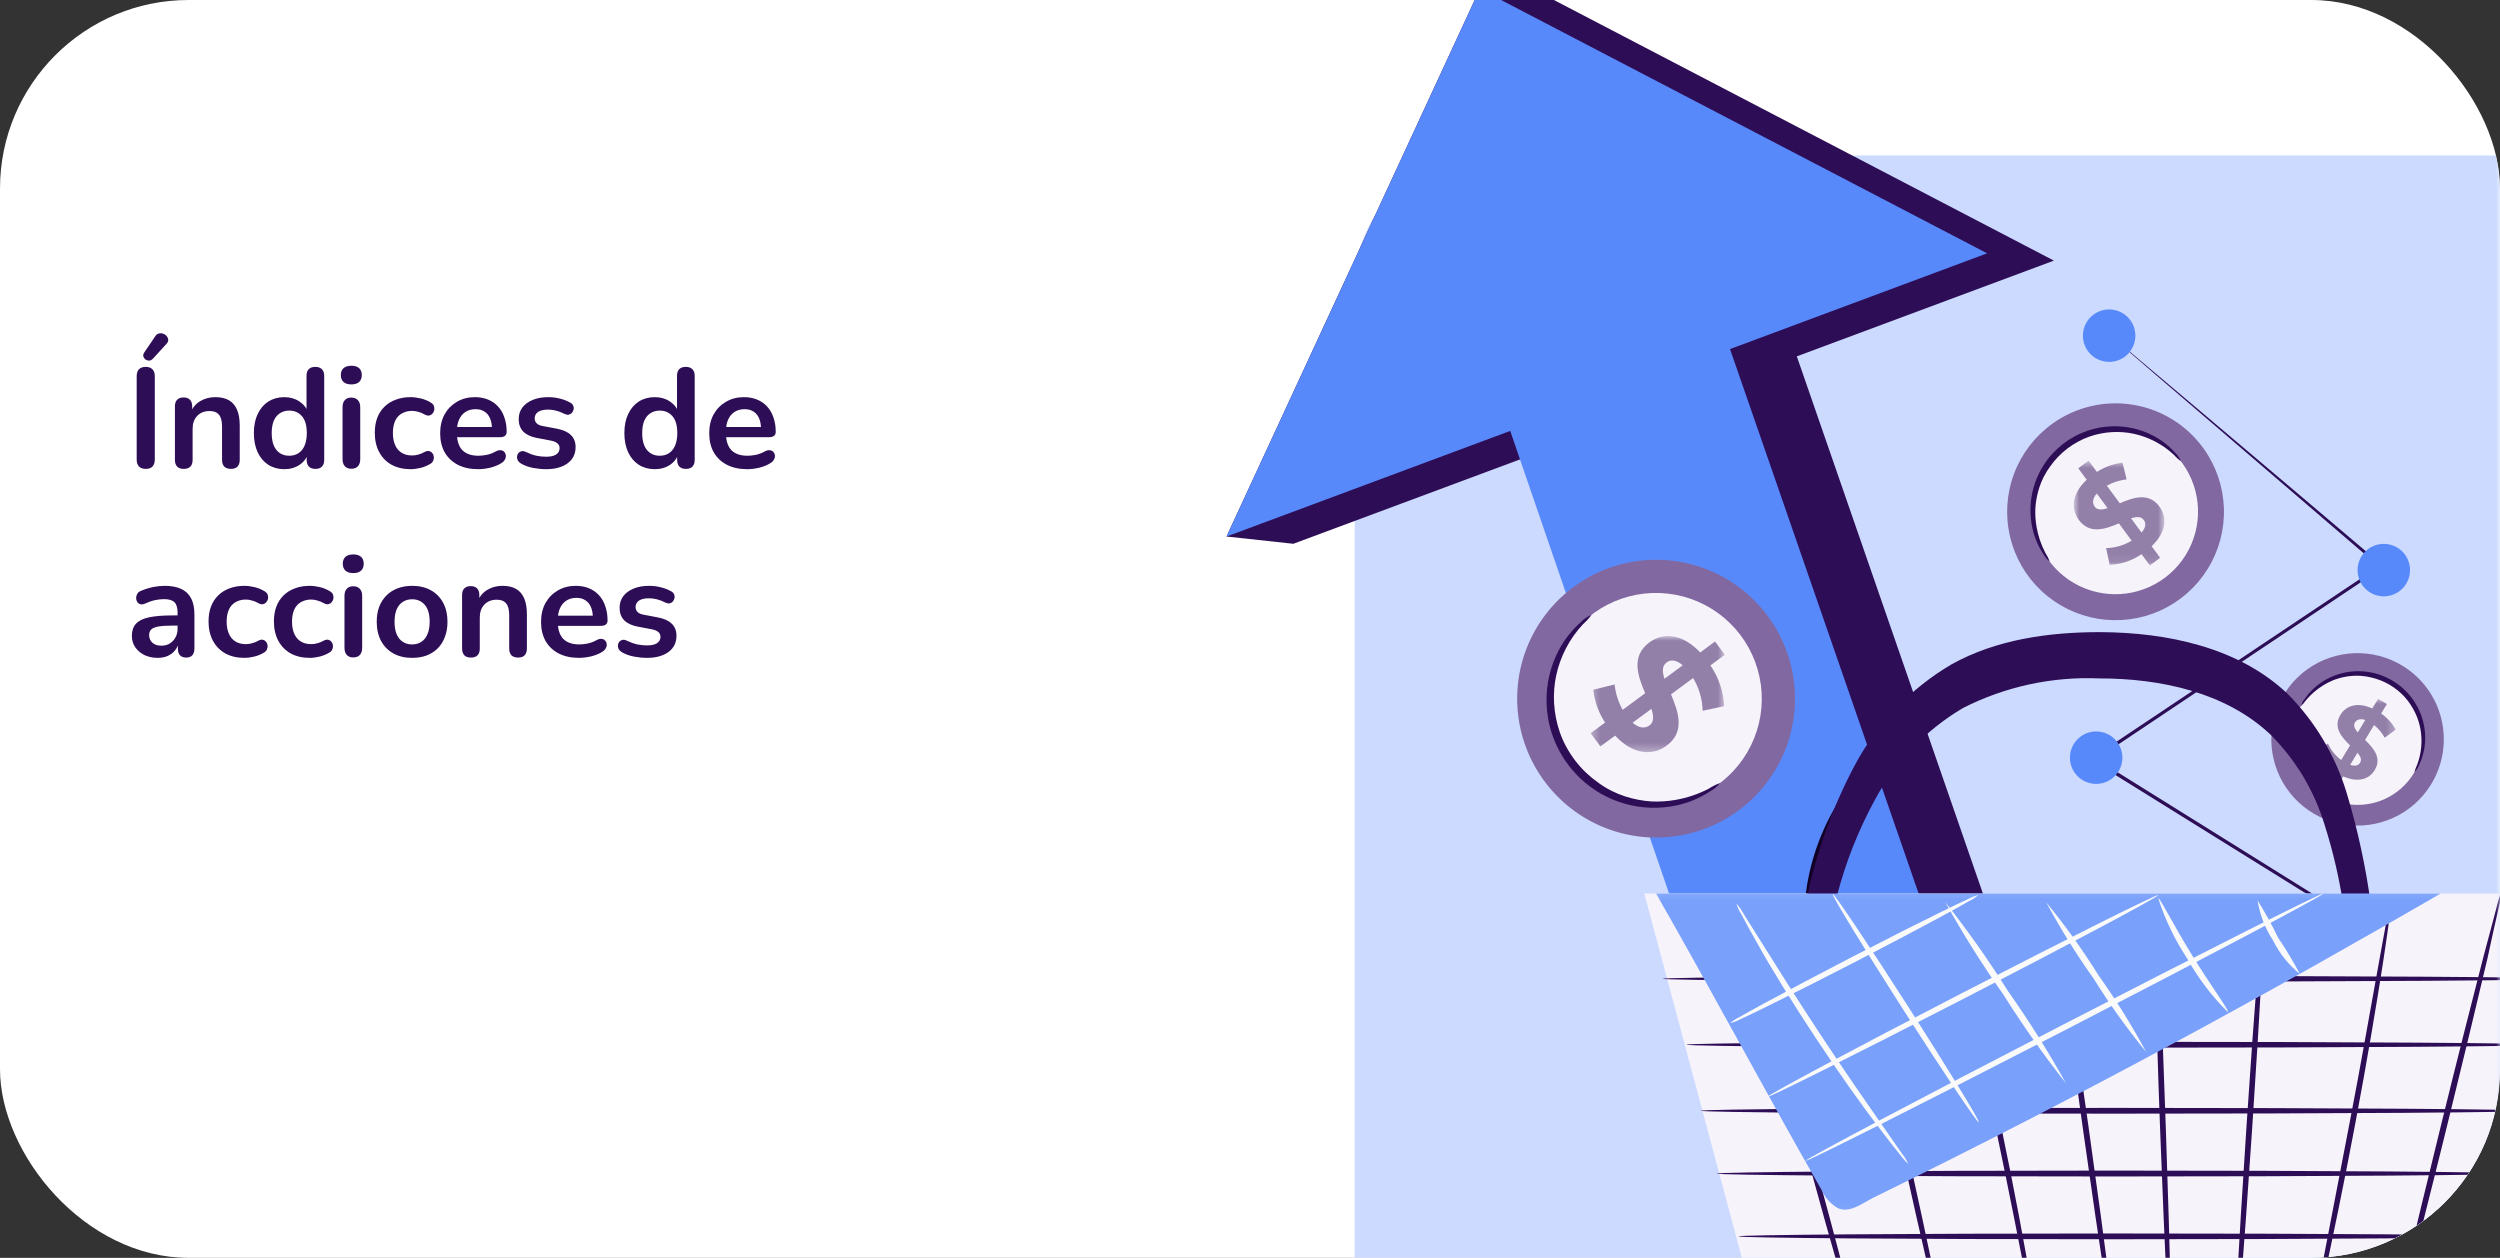
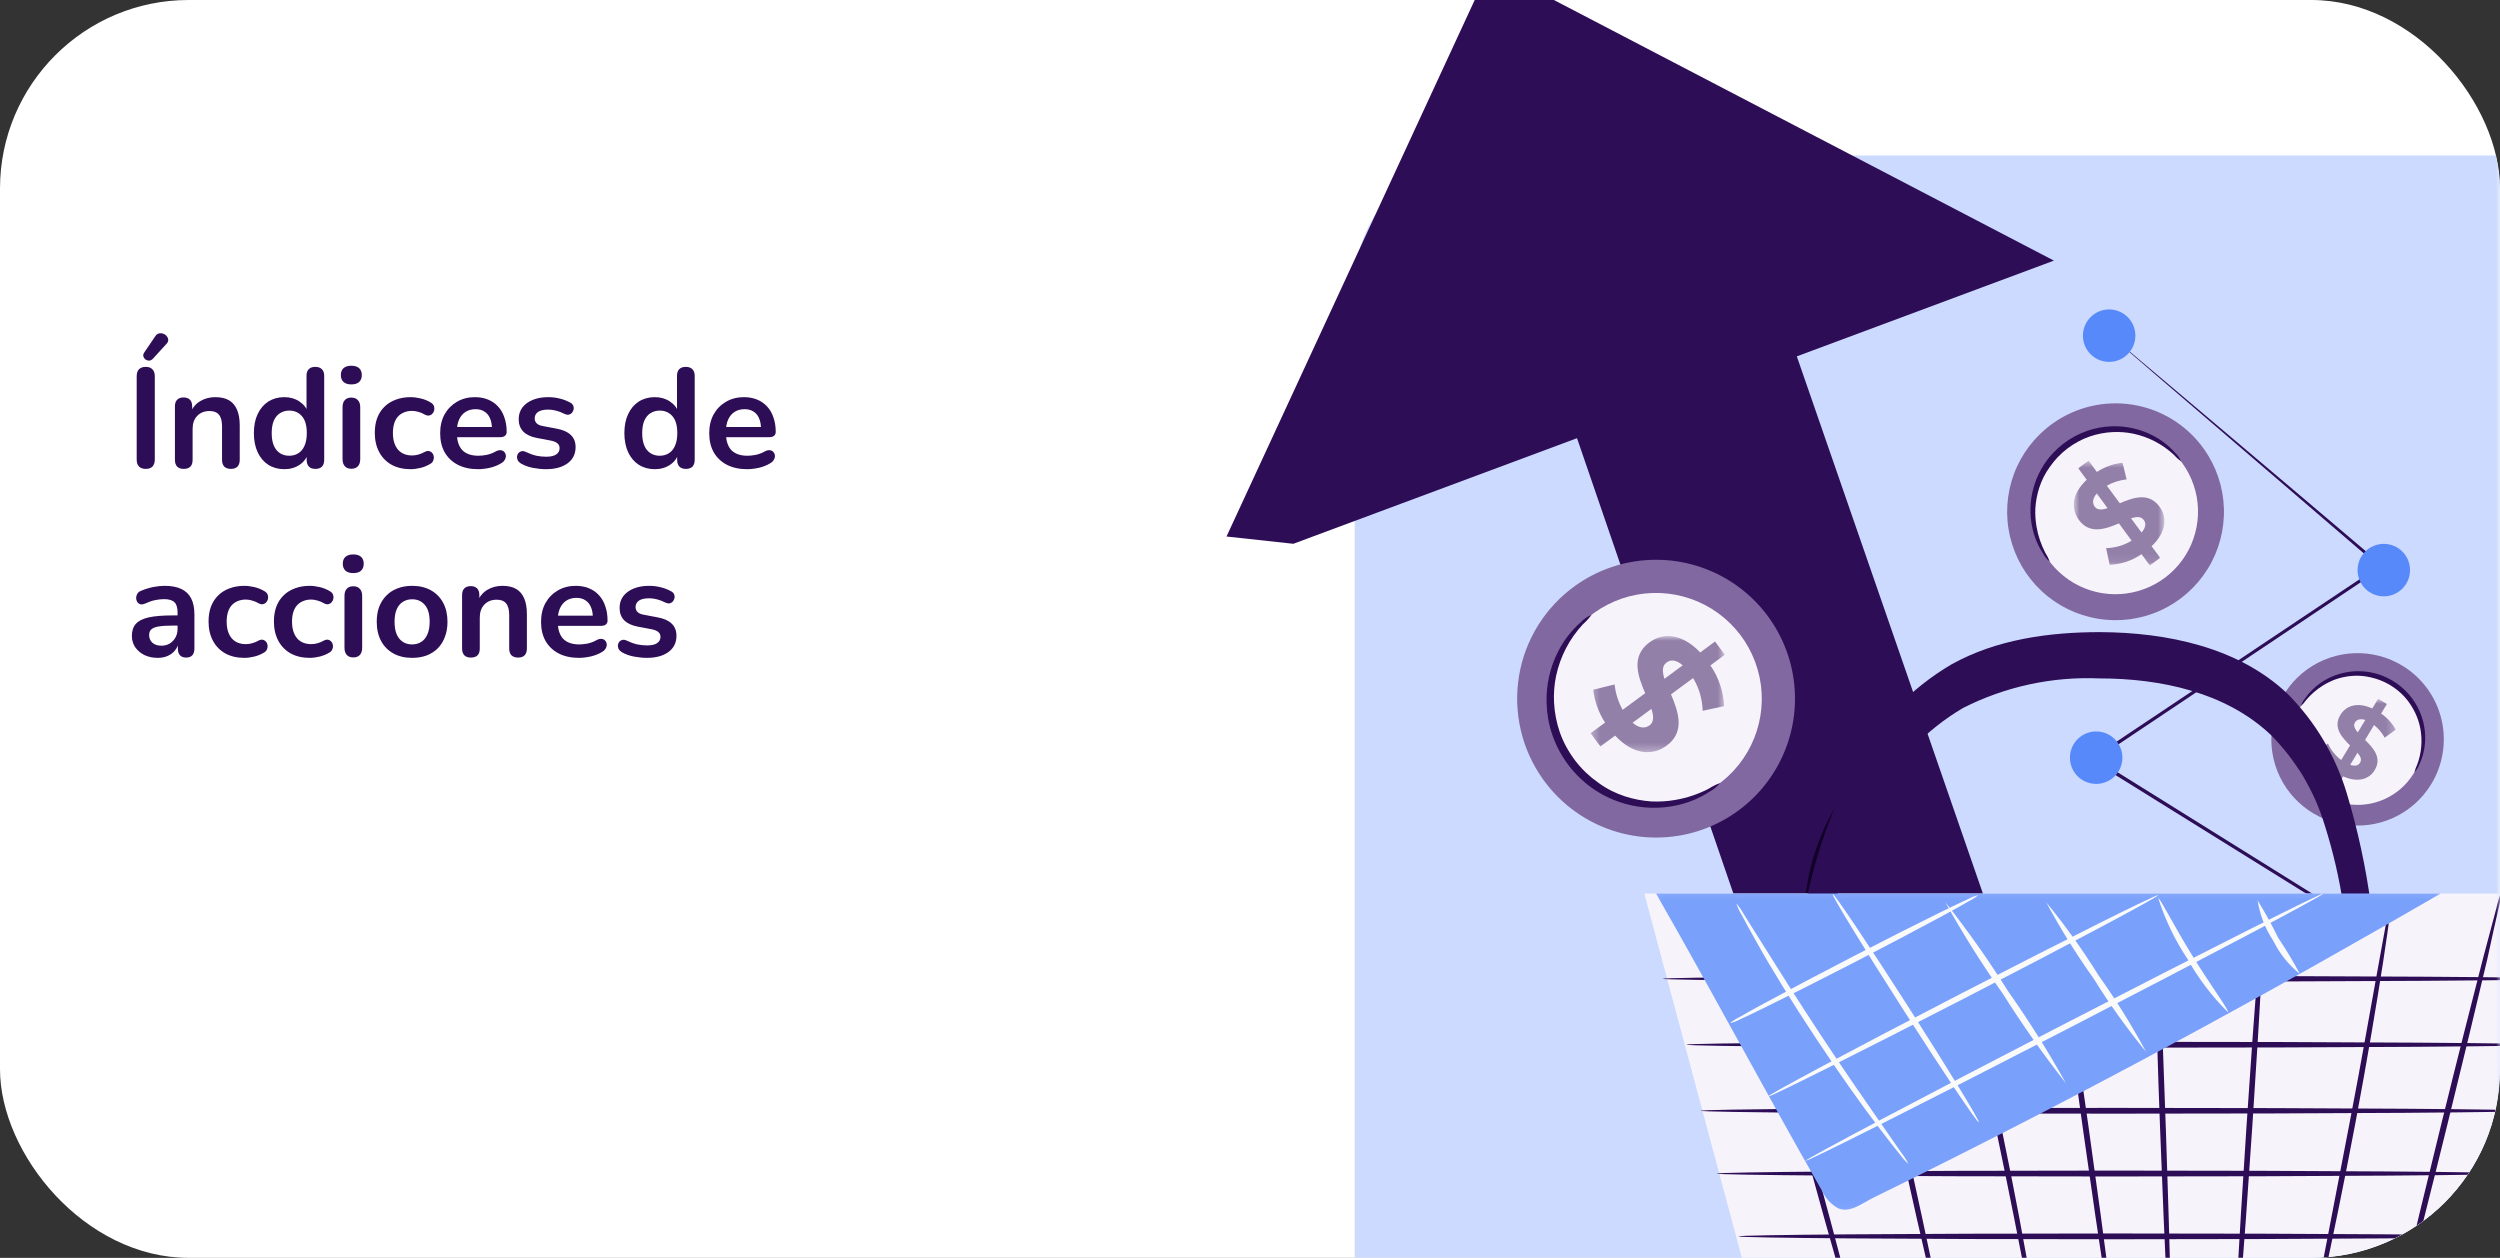
<svg xmlns="http://www.w3.org/2000/svg" width="318" height="160" viewBox="0 0 318 160" fill="none">
  <rect x="0" y="0" width="318" height="160" fill="#333333" stroke="none" />
  <g clip-path="url(#clip0_6154_153684)">
    <rect width="318" height="160" rx="24" fill="white" />
    <path d="M18.538 59.644C18.166 59.644 17.878 59.542 17.674 59.338C17.482 59.122 17.386 58.828 17.386 58.456V47.854C17.386 47.47 17.482 47.176 17.674 46.972C17.878 46.768 18.166 46.666 18.538 46.666C18.91 46.666 19.192 46.768 19.384 46.972C19.588 47.176 19.69 47.47 19.69 47.854V58.456C19.69 58.828 19.594 59.122 19.402 59.338C19.21 59.542 18.922 59.644 18.538 59.644ZM19.456 45.622C19.312 45.778 19.15 45.862 18.97 45.874C18.802 45.874 18.646 45.826 18.502 45.73C18.37 45.622 18.28 45.49 18.232 45.334C18.196 45.178 18.232 45.016 18.34 44.848L19.744 42.778C19.876 42.574 20.032 42.454 20.212 42.418C20.404 42.37 20.59 42.382 20.77 42.454C20.95 42.514 21.094 42.616 21.202 42.76C21.322 42.892 21.388 43.048 21.4 43.228C21.412 43.396 21.34 43.564 21.184 43.732L19.456 45.622ZM23.366 59.644C23.006 59.644 22.73 59.548 22.538 59.356C22.346 59.152 22.25 58.864 22.25 58.492V51.688C22.25 51.316 22.346 51.034 22.538 50.842C22.73 50.65 23 50.554 23.348 50.554C23.696 50.554 23.966 50.65 24.158 50.842C24.35 51.034 24.446 51.316 24.446 51.688V52.912L24.248 52.462C24.512 51.826 24.92 51.346 25.472 51.022C26.036 50.686 26.672 50.518 27.38 50.518C28.088 50.518 28.67 50.65 29.126 50.914C29.582 51.178 29.924 51.58 30.152 52.12C30.38 52.648 30.494 53.32 30.494 54.136V58.492C30.494 58.864 30.398 59.152 30.206 59.356C30.014 59.548 29.738 59.644 29.378 59.644C29.018 59.644 28.736 59.548 28.532 59.356C28.34 59.152 28.244 58.864 28.244 58.492V54.244C28.244 53.56 28.112 53.062 27.848 52.75C27.596 52.438 27.2 52.282 26.66 52.282C26 52.282 25.472 52.492 25.076 52.912C24.692 53.32 24.5 53.866 24.5 54.55V58.492C24.5 59.26 24.122 59.644 23.366 59.644ZM36.163 59.68C35.395 59.68 34.717 59.494 34.129 59.122C33.553 58.75 33.103 58.222 32.779 57.538C32.455 56.842 32.293 56.026 32.293 55.09C32.293 54.142 32.455 53.332 32.779 52.66C33.103 51.976 33.553 51.448 34.129 51.076C34.717 50.704 35.395 50.518 36.163 50.518C36.895 50.518 37.531 50.698 38.071 51.058C38.623 51.418 38.995 51.892 39.187 52.48H38.989V47.8C38.989 47.428 39.085 47.146 39.277 46.954C39.469 46.762 39.745 46.666 40.105 46.666C40.465 46.666 40.741 46.762 40.933 46.954C41.137 47.146 41.239 47.428 41.239 47.8V58.492C41.239 58.864 41.143 59.152 40.951 59.356C40.759 59.548 40.483 59.644 40.123 59.644C39.763 59.644 39.487 59.548 39.295 59.356C39.103 59.152 39.007 58.864 39.007 58.492V57.088L39.205 57.628C39.025 58.252 38.659 58.75 38.107 59.122C37.555 59.494 36.907 59.68 36.163 59.68ZM36.793 57.97C37.237 57.97 37.627 57.862 37.963 57.646C38.299 57.43 38.557 57.112 38.737 56.692C38.929 56.26 39.025 55.726 39.025 55.09C39.025 54.13 38.821 53.416 38.413 52.948C38.005 52.468 37.465 52.228 36.793 52.228C36.349 52.228 35.959 52.336 35.623 52.552C35.287 52.756 35.023 53.074 34.831 53.506C34.651 53.926 34.561 54.454 34.561 55.09C34.561 56.038 34.765 56.758 35.173 57.25C35.581 57.73 36.121 57.97 36.793 57.97ZM44.688 59.626C44.328 59.626 44.052 59.518 43.86 59.302C43.668 59.086 43.572 58.786 43.572 58.402V51.796C43.572 51.4 43.668 51.1 43.86 50.896C44.052 50.68 44.328 50.572 44.688 50.572C45.048 50.572 45.324 50.68 45.516 50.896C45.72 51.1 45.822 51.4 45.822 51.796V58.402C45.822 58.786 45.726 59.086 45.534 59.302C45.342 59.518 45.06 59.626 44.688 59.626ZM44.688 48.898C44.268 48.898 43.938 48.796 43.698 48.592C43.47 48.376 43.356 48.082 43.356 47.71C43.356 47.326 43.47 47.032 43.698 46.828C43.938 46.624 44.268 46.522 44.688 46.522C45.12 46.522 45.45 46.624 45.678 46.828C45.906 47.032 46.02 47.326 46.02 47.71C46.02 48.082 45.906 48.376 45.678 48.592C45.45 48.796 45.12 48.898 44.688 48.898ZM52.228 59.68C51.304 59.68 50.5 59.494 49.816 59.122C49.132 58.738 48.604 58.198 48.232 57.502C47.86 56.806 47.674 55.99 47.674 55.054C47.674 54.346 47.776 53.716 47.98 53.164C48.196 52.6 48.502 52.126 48.898 51.742C49.294 51.346 49.774 51.046 50.338 50.842C50.902 50.626 51.532 50.518 52.228 50.518C52.624 50.518 53.05 50.572 53.506 50.68C53.974 50.788 54.412 50.968 54.82 51.22C55.012 51.34 55.138 51.484 55.198 51.652C55.258 51.82 55.27 51.994 55.234 52.174C55.198 52.342 55.12 52.492 55 52.624C54.892 52.744 54.754 52.822 54.586 52.858C54.418 52.882 54.232 52.84 54.028 52.732C53.764 52.576 53.494 52.462 53.218 52.39C52.942 52.306 52.678 52.264 52.426 52.264C52.03 52.264 51.682 52.33 51.382 52.462C51.082 52.582 50.824 52.762 50.608 53.002C50.404 53.23 50.248 53.518 50.14 53.866C50.032 54.214 49.978 54.616 49.978 55.072C49.978 55.96 50.188 56.662 50.608 57.178C51.04 57.682 51.646 57.934 52.426 57.934C52.678 57.934 52.936 57.898 53.2 57.826C53.476 57.754 53.752 57.64 54.028 57.484C54.232 57.376 54.412 57.34 54.568 57.376C54.736 57.412 54.874 57.496 54.982 57.628C55.09 57.748 55.156 57.898 55.18 58.078C55.204 58.246 55.18 58.414 55.108 58.582C55.048 58.75 54.928 58.888 54.748 58.996C54.352 59.236 53.932 59.41 53.488 59.518C53.044 59.626 52.624 59.68 52.228 59.68ZM60.813 59.68C59.817 59.68 58.959 59.494 58.239 59.122C57.519 58.75 56.961 58.222 56.565 57.538C56.181 56.854 55.989 56.044 55.989 55.108C55.989 54.196 56.175 53.398 56.547 52.714C56.931 52.03 57.453 51.496 58.113 51.112C58.785 50.716 59.547 50.518 60.399 50.518C61.023 50.518 61.581 50.62 62.073 50.824C62.577 51.028 63.003 51.322 63.351 51.706C63.711 52.09 63.981 52.558 64.161 53.11C64.353 53.65 64.449 54.262 64.449 54.946C64.449 55.162 64.371 55.33 64.215 55.45C64.071 55.558 63.861 55.612 63.585 55.612H57.807V54.316H62.865L62.577 54.586C62.577 54.034 62.493 53.572 62.325 53.2C62.169 52.828 61.935 52.546 61.623 52.354C61.323 52.15 60.945 52.048 60.489 52.048C59.985 52.048 59.553 52.168 59.193 52.408C58.845 52.636 58.575 52.966 58.383 53.398C58.203 53.818 58.113 54.322 58.113 54.91V55.036C58.113 56.02 58.341 56.758 58.797 57.25C59.265 57.73 59.949 57.97 60.849 57.97C61.161 57.97 61.509 57.934 61.893 57.862C62.289 57.778 62.661 57.64 63.009 57.448C63.261 57.304 63.483 57.244 63.675 57.268C63.867 57.28 64.017 57.346 64.125 57.466C64.245 57.586 64.317 57.736 64.341 57.916C64.365 58.084 64.329 58.258 64.233 58.438C64.149 58.618 63.999 58.774 63.783 58.906C63.363 59.17 62.877 59.368 62.325 59.5C61.785 59.62 61.281 59.68 60.813 59.68ZM69.453 59.68C68.936 59.68 68.391 59.626 67.814 59.518C67.239 59.41 66.722 59.224 66.266 58.96C66.075 58.84 65.936 58.702 65.853 58.546C65.781 58.378 65.751 58.216 65.763 58.06C65.787 57.892 65.847 57.748 65.942 57.628C66.05 57.508 66.183 57.43 66.338 57.394C66.507 57.358 66.686 57.388 66.879 57.484C67.359 57.712 67.808 57.874 68.228 57.97C68.648 58.054 69.062 58.096 69.471 58.096C70.046 58.096 70.472 58 70.749 57.808C71.037 57.604 71.18 57.34 71.18 57.016C71.18 56.74 71.085 56.53 70.892 56.386C70.713 56.23 70.436 56.116 70.064 56.044L68.264 55.702C67.52 55.558 66.951 55.288 66.555 54.892C66.171 54.484 65.978 53.962 65.978 53.326C65.978 52.75 66.135 52.252 66.447 51.832C66.77 51.412 67.215 51.088 67.778 50.86C68.343 50.632 68.99 50.518 69.722 50.518C70.251 50.518 70.743 50.578 71.198 50.698C71.666 50.806 72.117 50.98 72.549 51.22C72.728 51.316 72.849 51.442 72.909 51.598C72.981 51.754 72.999 51.916 72.963 52.084C72.927 52.24 72.855 52.384 72.746 52.516C72.638 52.636 72.501 52.714 72.332 52.75C72.177 52.774 71.996 52.738 71.793 52.642C71.421 52.45 71.061 52.312 70.713 52.228C70.376 52.144 70.052 52.102 69.74 52.102C69.153 52.102 68.715 52.204 68.427 52.408C68.15 52.612 68.013 52.882 68.013 53.218C68.013 53.47 68.097 53.68 68.264 53.848C68.433 54.016 68.691 54.13 69.038 54.19L70.838 54.532C71.618 54.676 72.207 54.94 72.603 55.324C73.01 55.708 73.215 56.224 73.215 56.872C73.215 57.748 72.873 58.438 72.189 58.942C71.504 59.434 70.593 59.68 69.453 59.68ZM83.29 59.68C82.522 59.68 81.844 59.494 81.256 59.122C80.68 58.75 80.23 58.222 79.906 57.538C79.582 56.842 79.42 56.026 79.42 55.09C79.42 54.142 79.582 53.332 79.906 52.66C80.23 51.976 80.68 51.448 81.256 51.076C81.844 50.704 82.522 50.518 83.29 50.518C84.022 50.518 84.658 50.698 85.198 51.058C85.75 51.418 86.122 51.892 86.314 52.48H86.116V47.8C86.116 47.428 86.212 47.146 86.404 46.954C86.596 46.762 86.872 46.666 87.232 46.666C87.592 46.666 87.868 46.762 88.06 46.954C88.264 47.146 88.366 47.428 88.366 47.8V58.492C88.366 58.864 88.27 59.152 88.078 59.356C87.886 59.548 87.61 59.644 87.25 59.644C86.89 59.644 86.614 59.548 86.422 59.356C86.23 59.152 86.134 58.864 86.134 58.492V57.088L86.332 57.628C86.152 58.252 85.786 58.75 85.234 59.122C84.682 59.494 84.034 59.68 83.29 59.68ZM83.92 57.97C84.364 57.97 84.754 57.862 85.09 57.646C85.426 57.43 85.684 57.112 85.864 56.692C86.056 56.26 86.152 55.726 86.152 55.09C86.152 54.13 85.948 53.416 85.54 52.948C85.132 52.468 84.592 52.228 83.92 52.228C83.476 52.228 83.086 52.336 82.75 52.552C82.414 52.756 82.15 53.074 81.958 53.506C81.778 53.926 81.688 54.454 81.688 55.09C81.688 56.038 81.892 56.758 82.3 57.25C82.708 57.73 83.248 57.97 83.92 57.97ZM95.037 59.68C94.041 59.68 93.183 59.494 92.463 59.122C91.743 58.75 91.185 58.222 90.789 57.538C90.405 56.854 90.213 56.044 90.213 55.108C90.213 54.196 90.399 53.398 90.771 52.714C91.155 52.03 91.677 51.496 92.337 51.112C93.009 50.716 93.771 50.518 94.623 50.518C95.247 50.518 95.805 50.62 96.297 50.824C96.801 51.028 97.227 51.322 97.575 51.706C97.935 52.09 98.205 52.558 98.385 53.11C98.577 53.65 98.673 54.262 98.673 54.946C98.673 55.162 98.595 55.33 98.439 55.45C98.295 55.558 98.085 55.612 97.809 55.612H92.031V54.316H97.089L96.801 54.586C96.801 54.034 96.717 53.572 96.549 53.2C96.393 52.828 96.159 52.546 95.847 52.354C95.547 52.15 95.169 52.048 94.713 52.048C94.209 52.048 93.777 52.168 93.417 52.408C93.069 52.636 92.799 52.966 92.607 53.398C92.427 53.818 92.337 54.322 92.337 54.91V55.036C92.337 56.02 92.565 56.758 93.021 57.25C93.489 57.73 94.173 57.97 95.073 57.97C95.385 57.97 95.733 57.934 96.117 57.862C96.513 57.778 96.885 57.64 97.233 57.448C97.485 57.304 97.707 57.244 97.899 57.268C98.091 57.28 98.241 57.346 98.349 57.466C98.469 57.586 98.541 57.736 98.565 57.916C98.589 58.084 98.553 58.258 98.457 58.438C98.373 58.618 98.223 58.774 98.007 58.906C97.587 59.17 97.101 59.368 96.549 59.5C96.009 59.62 95.505 59.68 95.037 59.68ZM20.068 83.68C19.432 83.68 18.862 83.56 18.358 83.32C17.866 83.068 17.476 82.732 17.188 82.312C16.912 81.892 16.774 81.418 16.774 80.89C16.774 80.242 16.942 79.732 17.278 79.36C17.614 78.976 18.16 78.7 18.916 78.532C19.672 78.364 20.686 78.28 21.958 78.28H22.858V79.576H21.976C21.232 79.576 20.638 79.612 20.194 79.684C19.75 79.756 19.432 79.882 19.24 80.062C19.06 80.23 18.97 80.47 18.97 80.782C18.97 81.178 19.108 81.502 19.384 81.754C19.66 82.006 20.044 82.132 20.536 82.132C20.932 82.132 21.28 82.042 21.58 81.862C21.892 81.67 22.138 81.412 22.318 81.088C22.498 80.764 22.588 80.392 22.588 79.972V77.902C22.588 77.302 22.456 76.87 22.192 76.606C21.928 76.342 21.484 76.21 20.86 76.21C20.512 76.21 20.134 76.252 19.726 76.336C19.33 76.42 18.91 76.564 18.466 76.768C18.238 76.876 18.034 76.906 17.854 76.858C17.686 76.81 17.554 76.714 17.458 76.57C17.362 76.414 17.314 76.246 17.314 76.066C17.314 75.886 17.362 75.712 17.458 75.544C17.554 75.364 17.716 75.232 17.944 75.148C18.496 74.92 19.024 74.758 19.528 74.662C20.044 74.566 20.512 74.518 20.932 74.518C21.796 74.518 22.504 74.65 23.056 74.914C23.62 75.178 24.04 75.58 24.316 76.12C24.592 76.648 24.73 77.332 24.73 78.172V82.492C24.73 82.864 24.64 83.152 24.46 83.356C24.28 83.548 24.022 83.644 23.686 83.644C23.35 83.644 23.086 83.548 22.894 83.356C22.714 83.152 22.624 82.864 22.624 82.492V81.628H22.768C22.684 82.048 22.516 82.414 22.264 82.726C22.024 83.026 21.718 83.26 21.346 83.428C20.974 83.596 20.548 83.68 20.068 83.68ZM31.082 83.68C30.158 83.68 29.354 83.494 28.67 83.122C27.986 82.738 27.458 82.198 27.086 81.502C26.714 80.806 26.528 79.99 26.528 79.054C26.528 78.346 26.63 77.716 26.834 77.164C27.05 76.6 27.356 76.126 27.752 75.742C28.148 75.346 28.628 75.046 29.192 74.842C29.756 74.626 30.386 74.518 31.082 74.518C31.478 74.518 31.904 74.572 32.36 74.68C32.828 74.788 33.266 74.968 33.674 75.22C33.866 75.34 33.992 75.484 34.052 75.652C34.112 75.82 34.124 75.994 34.088 76.174C34.052 76.342 33.974 76.492 33.854 76.624C33.746 76.744 33.608 76.822 33.44 76.858C33.272 76.882 33.086 76.84 32.882 76.732C32.618 76.576 32.348 76.462 32.072 76.39C31.796 76.306 31.532 76.264 31.28 76.264C30.884 76.264 30.536 76.33 30.236 76.462C29.936 76.582 29.678 76.762 29.462 77.002C29.258 77.23 29.102 77.518 28.994 77.866C28.886 78.214 28.832 78.616 28.832 79.072C28.832 79.96 29.042 80.662 29.462 81.178C29.894 81.682 30.5 81.934 31.28 81.934C31.532 81.934 31.79 81.898 32.054 81.826C32.33 81.754 32.606 81.64 32.882 81.484C33.086 81.376 33.266 81.34 33.422 81.376C33.59 81.412 33.728 81.496 33.836 81.628C33.944 81.748 34.01 81.898 34.034 82.078C34.058 82.246 34.034 82.414 33.962 82.582C33.902 82.75 33.782 82.888 33.602 82.996C33.206 83.236 32.786 83.41 32.342 83.518C31.898 83.626 31.478 83.68 31.082 83.68ZM39.396 83.68C38.472 83.68 37.668 83.494 36.984 83.122C36.3 82.738 35.772 82.198 35.4 81.502C35.028 80.806 34.842 79.99 34.842 79.054C34.842 78.346 34.944 77.716 35.148 77.164C35.364 76.6 35.67 76.126 36.066 75.742C36.462 75.346 36.942 75.046 37.506 74.842C38.07 74.626 38.7 74.518 39.396 74.518C39.792 74.518 40.218 74.572 40.674 74.68C41.142 74.788 41.58 74.968 41.988 75.22C42.18 75.34 42.306 75.484 42.366 75.652C42.426 75.82 42.438 75.994 42.402 76.174C42.366 76.342 42.288 76.492 42.168 76.624C42.06 76.744 41.922 76.822 41.754 76.858C41.586 76.882 41.4 76.84 41.196 76.732C40.932 76.576 40.662 76.462 40.386 76.39C40.11 76.306 39.846 76.264 39.594 76.264C39.198 76.264 38.85 76.33 38.55 76.462C38.25 76.582 37.992 76.762 37.776 77.002C37.572 77.23 37.416 77.518 37.308 77.866C37.2 78.214 37.146 78.616 37.146 79.072C37.146 79.96 37.356 80.662 37.776 81.178C38.208 81.682 38.814 81.934 39.594 81.934C39.846 81.934 40.104 81.898 40.368 81.826C40.644 81.754 40.92 81.64 41.196 81.484C41.4 81.376 41.58 81.34 41.736 81.376C41.904 81.412 42.042 81.496 42.15 81.628C42.258 81.748 42.324 81.898 42.348 82.078C42.372 82.246 42.348 82.414 42.276 82.582C42.216 82.75 42.096 82.888 41.916 82.996C41.52 83.236 41.1 83.41 40.656 83.518C40.212 83.626 39.792 83.68 39.396 83.68ZM44.934 83.626C44.574 83.626 44.298 83.518 44.106 83.302C43.914 83.086 43.818 82.786 43.818 82.402V75.796C43.818 75.4 43.914 75.1 44.106 74.896C44.298 74.68 44.574 74.572 44.934 74.572C45.294 74.572 45.57 74.68 45.762 74.896C45.966 75.1 46.068 75.4 46.068 75.796V82.402C46.068 82.786 45.972 83.086 45.78 83.302C45.588 83.518 45.306 83.626 44.934 83.626ZM44.934 72.898C44.514 72.898 44.184 72.796 43.944 72.592C43.716 72.376 43.602 72.082 43.602 71.71C43.602 71.326 43.716 71.032 43.944 70.828C44.184 70.624 44.514 70.522 44.934 70.522C45.366 70.522 45.696 70.624 45.924 70.828C46.152 71.032 46.266 71.326 46.266 71.71C46.266 72.082 46.152 72.376 45.924 72.592C45.696 72.796 45.366 72.898 44.934 72.898ZM52.42 83.68C51.508 83.68 50.716 83.494 50.044 83.122C49.372 82.75 48.85 82.222 48.478 81.538C48.106 80.842 47.92 80.026 47.92 79.09C47.92 78.382 48.022 77.752 48.226 77.2C48.442 76.636 48.748 76.156 49.144 75.76C49.54 75.352 50.014 75.046 50.566 74.842C51.118 74.626 51.736 74.518 52.42 74.518C53.332 74.518 54.124 74.704 54.796 75.076C55.468 75.448 55.99 75.976 56.362 76.66C56.734 77.344 56.92 78.154 56.92 79.09C56.92 79.798 56.812 80.434 56.596 80.998C56.392 81.562 56.092 82.048 55.696 82.456C55.3 82.852 54.826 83.158 54.274 83.374C53.722 83.578 53.104 83.68 52.42 83.68ZM52.42 81.97C52.864 81.97 53.254 81.862 53.59 81.646C53.926 81.43 54.184 81.112 54.364 80.692C54.556 80.26 54.652 79.726 54.652 79.09C54.652 78.13 54.448 77.416 54.04 76.948C53.632 76.468 53.092 76.228 52.42 76.228C51.976 76.228 51.586 76.336 51.25 76.552C50.914 76.756 50.65 77.074 50.458 77.506C50.278 77.926 50.188 78.454 50.188 79.09C50.188 80.038 50.392 80.758 50.8 81.25C51.208 81.73 51.748 81.97 52.42 81.97ZM59.893 83.644C59.533 83.644 59.257 83.548 59.065 83.356C58.873 83.152 58.777 82.864 58.777 82.492V75.688C58.777 75.316 58.873 75.034 59.065 74.842C59.257 74.65 59.527 74.554 59.875 74.554C60.223 74.554 60.493 74.65 60.685 74.842C60.877 75.034 60.973 75.316 60.973 75.688V76.912L60.775 76.462C61.039 75.826 61.447 75.346 61.999 75.022C62.563 74.686 63.199 74.518 63.907 74.518C64.615 74.518 65.197 74.65 65.653 74.914C66.109 75.178 66.451 75.58 66.679 76.12C66.907 76.648 67.021 77.32 67.021 78.136V82.492C67.021 82.864 66.925 83.152 66.733 83.356C66.541 83.548 66.265 83.644 65.905 83.644C65.545 83.644 65.263 83.548 65.059 83.356C64.867 83.152 64.771 82.864 64.771 82.492V78.244C64.771 77.56 64.639 77.062 64.375 76.75C64.123 76.438 63.727 76.282 63.187 76.282C62.527 76.282 61.999 76.492 61.603 76.912C61.219 77.32 61.027 77.866 61.027 78.55V82.492C61.027 83.26 60.649 83.644 59.893 83.644ZM73.645 83.68C72.649 83.68 71.791 83.494 71.071 83.122C70.351 82.75 69.793 82.222 69.397 81.538C69.013 80.854 68.821 80.044 68.821 79.108C68.821 78.196 69.007 77.398 69.379 76.714C69.763 76.03 70.285 75.496 70.945 75.112C71.617 74.716 72.379 74.518 73.231 74.518C73.855 74.518 74.413 74.62 74.905 74.824C75.409 75.028 75.835 75.322 76.183 75.706C76.543 76.09 76.813 76.558 76.993 77.11C77.185 77.65 77.281 78.262 77.281 78.946C77.281 79.162 77.203 79.33 77.047 79.45C76.903 79.558 76.693 79.612 76.417 79.612H70.639V78.316H75.697L75.409 78.586C75.409 78.034 75.325 77.572 75.157 77.2C75.001 76.828 74.767 76.546 74.455 76.354C74.155 76.15 73.777 76.048 73.321 76.048C72.817 76.048 72.385 76.168 72.025 76.408C71.677 76.636 71.407 76.966 71.215 77.398C71.035 77.818 70.945 78.322 70.945 78.91V79.036C70.945 80.02 71.173 80.758 71.629 81.25C72.097 81.73 72.781 81.97 73.681 81.97C73.993 81.97 74.341 81.934 74.725 81.862C75.121 81.778 75.493 81.64 75.841 81.448C76.093 81.304 76.315 81.244 76.507 81.268C76.699 81.28 76.849 81.346 76.957 81.466C77.077 81.586 77.149 81.736 77.173 81.916C77.197 82.084 77.161 82.258 77.065 82.438C76.981 82.618 76.831 82.774 76.615 82.906C76.195 83.17 75.709 83.368 75.157 83.5C74.617 83.62 74.113 83.68 73.645 83.68ZM82.285 83.68C81.769 83.68 81.223 83.626 80.647 83.518C80.071 83.41 79.555 83.224 79.099 82.96C78.907 82.84 78.769 82.702 78.685 82.546C78.613 82.378 78.583 82.216 78.595 82.06C78.619 81.892 78.679 81.748 78.775 81.628C78.883 81.508 79.015 81.43 79.171 81.394C79.339 81.358 79.519 81.388 79.711 81.484C80.191 81.712 80.641 81.874 81.061 81.97C81.481 82.054 81.895 82.096 82.303 82.096C82.879 82.096 83.305 82 83.581 81.808C83.869 81.604 84.013 81.34 84.013 81.016C84.013 80.74 83.917 80.53 83.725 80.386C83.545 80.23 83.269 80.116 82.897 80.044L81.097 79.702C80.353 79.558 79.783 79.288 79.387 78.892C79.003 78.484 78.811 77.962 78.811 77.326C78.811 76.75 78.967 76.252 79.279 75.832C79.603 75.412 80.047 75.088 80.611 74.86C81.175 74.632 81.823 74.518 82.555 74.518C83.083 74.518 83.575 74.578 84.031 74.698C84.499 74.806 84.949 74.98 85.381 75.22C85.561 75.316 85.681 75.442 85.741 75.598C85.813 75.754 85.831 75.916 85.795 76.084C85.759 76.24 85.687 76.384 85.579 76.516C85.471 76.636 85.333 76.714 85.165 76.75C85.009 76.774 84.829 76.738 84.625 76.642C84.253 76.45 83.893 76.312 83.545 76.228C83.209 76.144 82.885 76.102 82.573 76.102C81.985 76.102 81.547 76.204 81.259 76.408C80.983 76.612 80.845 76.882 80.845 77.218C80.845 77.47 80.929 77.68 81.097 77.848C81.265 78.016 81.523 78.13 81.871 78.19L83.671 78.532C84.451 78.676 85.039 78.94 85.435 79.324C85.843 79.708 86.047 80.224 86.047 80.872C86.047 81.748 85.705 82.438 85.021 82.942C84.337 83.434 83.425 83.68 82.285 83.68Z" fill="#2E0D57" />
    <mask id="mask0_6154_153684" style="mask-type:luminance" maskUnits="userSpaceOnUse" x="142" y="-8" width="176" height="176">
      <path d="M142.998 -7.499V167.501H295.986C301.806 167.519 307.394 165.225 311.522 161.122C315.65 157.02 317.98 151.446 317.998 145.626V14.376C317.989 11.494 317.413 8.643 316.302 5.984C315.191 3.325 313.567 0.911 311.523 -1.121C309.479 -3.152 307.055 -4.761 304.389 -5.856C301.723 -6.95 298.868 -7.509 295.986 -7.5L142.998 -7.499Z" fill="white" />
    </mask>
    <g mask="url(#mask0_6154_153684)">
      <path d="M342.917 19.773H188.828C184.464 19.76 180.272 21.481 177.176 24.558C174.08 27.634 172.332 31.815 172.318 36.179V189.305C172.325 191.466 172.757 193.605 173.591 195.599C174.424 197.594 175.642 199.404 177.175 200.928C178.708 202.451 180.526 203.658 182.526 204.479C184.525 205.3 186.667 205.719 188.828 205.713H342.917C347.282 205.726 351.474 204.005 354.57 200.929C357.666 197.852 359.413 193.671 359.427 189.307V36.179C359.413 31.815 357.666 27.634 354.57 24.558C351.474 21.481 347.282 19.76 342.917 19.773Z" fill="#CBDAFE" />
      <path d="M261.257 33.151L196.733 -0.481L188.233 -1.406L156.012 68.245L164.512 69.17L200.596 55.736L235.23 156.597L253.454 117.202L228.554 45.328L261.257 33.151Z" fill="#2E0D57" />
-       <path d="M252.76 32.223L188.237 -1.406L156.016 68.246L192.1 54.811L226.734 155.669L244.958 116.275L220.058 44.401L252.76 32.223Z" fill="#5889FB" />
    </g>
    <mask id="mask1_6154_153684" style="mask-type:luminance" maskUnits="userSpaceOnUse" x="185" y="32" width="133" height="136">
      <path d="M200.639 32.438C196.66 32.438 192.845 34.018 190.032 36.831C187.219 39.644 185.639 43.459 185.639 47.438V167.501H298C303.304 167.501 308.391 165.393 312.142 161.643C315.893 157.892 318 152.805 318 147.501V32.438H200.639Z" fill="white" />
    </mask>
    <g mask="url(#mask1_6154_153684)">
      <path d="M303.082 71.935L303.252 72.076L303.07 72.201C292.265 79.427 279.742 87.813 266.405 96.727L266.419 96.406L269.739 98.472L304.058 119.86L304.258 119.987L304.102 120.137L285.126 138.253L285.135 138.053L303.825 153.527L308.897 157.759L310.28 158.859C310.566 159.107 310.709 159.247 310.709 159.247C310.709 159.247 310.547 159.13 310.241 158.888L308.895 157.807L303.754 153.651L284.921 138.264L284.804 138.164L284.912 138.064L303.769 119.895L303.813 120.172L269.437 98.804L266.126 96.747L265.864 96.586L266.113 96.417L302.777 71.917L302.765 72.183L274.378 47.818L266.421 40.945C266.421 40.945 291.316 61.926 303.083 71.939" fill="#2E0D57" />
      <path d="M303.249 69.18H303.191C302.308 69.187 301.465 69.544 300.845 70.172C300.225 70.8 299.879 71.649 299.883 72.531C299.887 73.414 300.24 74.259 300.865 74.881C301.491 75.504 302.337 75.854 303.22 75.854C304.102 75.854 304.949 75.504 305.574 74.881C306.2 74.259 306.553 73.414 306.557 72.531C306.561 71.649 306.215 70.8 305.595 70.172C304.975 69.544 304.131 69.187 303.249 69.18Z" fill="#5889FB" />
      <path d="M268.311 39.359H268.254C267.371 39.367 266.528 39.724 265.908 40.352C265.288 40.98 264.942 41.828 264.945 42.711C264.949 43.593 265.302 44.438 265.928 45.061C266.553 45.684 267.4 46.033 268.282 46.033C269.165 46.033 270.011 45.684 270.637 45.061C271.262 44.438 271.616 43.593 271.619 42.711C271.623 41.828 271.277 40.98 270.657 40.352C270.037 39.724 269.193 39.367 268.311 39.359Z" fill="#5889FB" />
      <path d="M266.66 93.039H266.603C265.721 93.047 264.877 93.403 264.257 94.031C263.637 94.659 263.291 95.508 263.295 96.39C263.299 97.273 263.652 98.118 264.277 98.741C264.903 99.363 265.749 99.713 266.632 99.713C267.514 99.713 268.361 99.363 268.986 98.741C269.612 98.118 269.965 97.273 269.969 96.39C269.973 95.508 269.627 94.659 269.007 94.031C268.387 93.403 267.543 93.047 266.66 93.039Z" fill="#5889FB" />
      <path d="M309.203 99.824C308.06 101.668 306.396 103.131 304.422 104.03C302.447 104.928 300.25 105.22 298.109 104.87C295.969 104.52 293.98 103.543 292.394 102.062C290.809 100.582 289.698 98.664 289.202 96.552C288.707 94.44 288.848 92.229 289.61 90.197C290.371 88.166 291.717 86.406 293.479 85.14C295.24 83.874 297.338 83.159 299.506 83.085C301.674 83.01 303.815 83.581 305.659 84.724L305.68 84.737C308.147 86.271 309.905 88.722 310.565 91.551C311.226 94.38 310.736 97.356 309.203 99.824Z" fill="#8168A0" />
      <path d="M306.995 98.424C306.125 99.829 304.857 100.945 303.352 101.631C301.848 102.316 300.174 102.539 298.542 102.273C296.91 102.007 295.394 101.262 294.185 100.134C292.977 99.006 292.129 97.545 291.751 95.936C291.373 94.326 291.48 92.641 292.06 91.093C292.639 89.544 293.665 88.203 295.007 87.237C296.349 86.272 297.948 85.726 299.6 85.669C301.252 85.612 302.885 86.046 304.29 86.917L304.311 86.93C306.19 88.099 307.528 89.966 308.032 92.121C308.535 94.277 308.162 96.543 306.995 98.424Z" fill="#F7F3FB" />
      <path d="M307.122 98.211C307.206 97.878 307.324 97.554 307.474 97.245C308.013 95.794 308.151 94.224 307.874 92.701C307.741 91.995 307.517 91.309 307.208 90.661C307.043 90.311 306.852 89.973 306.637 89.651C306.414 89.307 306.165 88.981 305.892 88.676C305.613 88.365 305.309 88.077 304.984 87.815C304.649 87.545 304.294 87.3 303.923 87.082C303.551 86.866 303.163 86.68 302.762 86.525C302.371 86.375 301.97 86.254 301.562 86.162C301.167 86.067 300.766 86.003 300.362 85.972C299.974 85.943 299.585 85.943 299.198 85.972C298.482 86.028 297.777 86.175 297.098 86.407C296.506 86.623 295.939 86.903 295.407 87.242C294.632 87.734 293.936 88.341 293.344 89.042C293.148 89.325 292.923 89.587 292.674 89.824C292.767 89.484 292.932 89.167 293.157 88.896C293.697 88.104 294.379 87.418 295.168 86.873C296.297 86.094 297.598 85.601 298.96 85.436C300.321 85.272 301.703 85.44 302.985 85.928C303.418 86.096 303.838 86.296 304.241 86.528C304.64 86.764 305.022 87.029 305.383 87.321C305.73 87.608 306.055 87.921 306.355 88.258C306.644 88.584 306.908 88.932 307.143 89.299C307.367 89.649 307.565 90.014 307.736 90.393C308.331 91.706 308.579 93.15 308.455 94.586C308.374 95.543 308.117 96.476 307.696 97.339C307.572 97.668 307.377 97.966 307.125 98.212" fill="#2E0D57" />
      <g opacity="0.5">
        <mask id="mask2_6154_153684" style="mask-type:luminance" maskUnits="userSpaceOnUse" x="294" y="88" width="11" height="12">
          <path d="M304.732 88.875H294.69V99.995H304.732V88.875Z" fill="white" />
        </mask>
        <g mask="url(#mask2_6154_153684)">
          <path d="M298.056 98.756L297.307 100.003L296.192 99.332L296.923 98.119C295.954 97.49 295.18 96.603 294.689 95.557L296.117 94.573C296.488 95.407 297.068 96.13 297.802 96.673L298.923 94.817C297.866 93.77 296.735 92.524 297.696 90.935C298.409 89.755 299.867 89.253 301.753 90.118L302.5 88.883L303.615 89.554L302.88 90.765C303.65 91.291 304.284 91.992 304.732 92.809L303.332 93.835C302.993 93.214 302.533 92.668 301.979 92.228L300.838 94.121C301.897 95.156 303.01 96.388 302.064 97.955C301.38 99.111 299.933 99.601 298.054 98.755M299.909 93.165L300.862 91.584C300.191 91.364 299.762 91.544 299.543 91.912C299.324 92.28 299.518 92.712 299.913 93.167L299.909 93.165ZM300.209 97.003C300.443 96.611 300.248 96.203 299.871 95.752L298.947 97.287C299.576 97.498 299.989 97.376 300.212 97.005L300.209 97.003Z" fill="#2E0D57" />
        </g>
      </g>
      <path d="M280.295 57.051C281.887 59.265 282.786 61.902 282.879 64.628C282.973 67.353 282.256 70.046 280.819 72.364C279.382 74.682 277.291 76.522 274.808 77.651C272.326 78.78 269.564 79.148 266.873 78.708C264.181 78.267 261.681 77.039 259.687 75.178C257.694 73.316 256.298 70.906 255.674 68.25C255.051 65.595 255.229 62.815 256.186 60.261C257.143 57.707 258.836 55.495 261.051 53.903L261.076 53.885C264.044 51.756 267.737 50.894 271.341 51.488C274.945 52.082 278.166 54.083 280.295 57.051Z" fill="#8168A0" />
      <path d="M277.61 58.938C278.824 60.625 279.511 62.634 279.583 64.711C279.655 66.788 279.11 68.84 278.016 70.608C276.921 72.375 275.328 73.778 273.436 74.639C271.545 75.501 269.44 75.782 267.389 75.448C265.337 75.113 263.431 74.178 261.912 72.76C260.392 71.342 259.326 69.505 258.851 67.482C258.375 65.459 258.509 63.34 259.238 61.393C259.966 59.447 261.255 57.76 262.942 56.546L262.967 56.527C265.229 54.906 268.042 54.25 270.788 54.702C273.533 55.154 275.987 56.678 277.61 58.938Z" fill="#F7F3FB" />
      <path d="M277.43 58.69C277.083 58.432 276.764 58.139 276.477 57.817C275.049 56.493 273.292 55.58 271.389 55.171C270.505 54.985 269.601 54.916 268.7 54.964C268.213 54.987 267.73 55.046 267.252 55.141C266.745 55.235 266.247 55.368 265.761 55.541C265.265 55.714 264.784 55.928 264.324 56.181C263.849 56.44 263.394 56.734 262.962 57.06C262.533 57.388 262.13 57.75 261.757 58.141C261.394 58.523 261.059 58.931 260.757 59.363C260.456 59.774 260.189 60.209 259.957 60.663C259.738 61.099 259.553 61.551 259.401 62.016C259.122 62.874 258.953 63.764 258.896 64.665C258.863 65.457 258.915 66.25 259.052 67.031C259.251 68.167 259.622 69.267 260.152 70.292C260.387 70.656 260.583 71.043 260.738 71.448C260.388 71.175 260.1 70.832 259.893 70.441C259.232 69.431 258.763 68.309 258.51 67.13C258.149 65.444 258.202 63.695 258.666 62.035C259.129 60.374 259.989 58.851 261.172 57.596C261.575 57.173 262.01 56.781 262.472 56.424C262.938 56.074 263.43 55.758 263.942 55.479C264.443 55.214 264.963 54.987 265.499 54.802C266.016 54.621 266.547 54.483 267.087 54.387C267.601 54.296 268.121 54.242 268.643 54.225C270.454 54.164 272.25 54.57 273.859 55.405C274.931 55.959 275.892 56.708 276.692 57.612C277.015 57.914 277.267 58.284 277.431 58.695" fill="#2E0D57" />
      <g opacity="0.5">
        <mask id="mask3_6154_153684" style="mask-type:luminance" maskUnits="userSpaceOnUse" x="263" y="58" width="13" height="14">
          <path d="M275.315 58.602H263.787V71.922H275.315V58.602Z" fill="white" />
        </mask>
        <g mask="url(#mask3_6154_153684)">
          <path d="M273.687 69.482L274.776 70.951L273.46 71.923L272.403 70.491C271.206 71.314 269.803 71.786 268.352 71.853L267.896 69.721C269.043 69.692 270.162 69.366 271.144 68.774L269.528 66.574C267.803 67.299 265.812 68.014 264.428 66.133C263.402 64.733 263.519 62.802 265.428 61.027L264.353 59.566L265.668 58.594L266.722 60.029C267.703 59.389 268.822 58.989 269.986 58.862L270.506 60.979C269.622 61.075 268.766 61.347 267.988 61.779L269.639 64.016C271.351 63.283 273.316 62.583 274.682 64.436C275.696 65.786 275.569 67.703 273.682 69.48M268.082 64.635L266.71 62.77C266.132 63.444 266.136 64.026 266.457 64.461C266.778 64.896 267.378 64.876 268.093 64.634L268.082 64.635ZM272.682 66.135C272.339 65.674 271.776 65.707 271.066 65.926L272.405 67.738C272.952 67.109 273.005 66.57 272.686 66.132L272.682 66.135Z" fill="#2E0D57" />
        </g>
      </g>
      <path d="M200.344 74.525C203.182 72.486 206.56 71.333 210.052 71.213C213.544 71.094 216.993 72.013 219.963 73.853C222.934 75.694 225.291 78.374 226.738 81.555C228.185 84.735 228.656 88.274 228.092 91.722C227.528 95.17 225.954 98.374 223.569 100.928C221.184 103.482 218.096 105.271 214.694 106.07C211.292 106.868 207.73 106.64 204.458 105.414C201.186 104.188 198.351 102.019 196.311 99.182C196.303 99.171 196.296 99.16 196.288 99.15C193.561 95.347 192.457 90.616 193.217 85.998C193.978 81.38 196.541 77.253 200.344 74.525Z" fill="#8168A0" />
      <path d="M202.77 77.958C204.931 76.402 207.506 75.522 210.167 75.43C212.829 75.338 215.458 76.036 217.722 77.438C219.987 78.84 221.785 80.882 222.888 83.306C223.992 85.729 224.353 88.426 223.924 91.054C223.495 93.683 222.297 96.125 220.48 98.072C218.663 100.02 216.31 101.384 213.718 101.994C211.125 102.604 208.41 102.431 205.916 101.498C203.421 100.565 201.26 98.912 199.705 96.751C199.696 96.74 199.689 96.73 199.682 96.719C197.605 93.821 196.764 90.217 197.343 86.699C197.922 83.181 199.874 80.037 202.77 77.958Z" fill="#F7F3FB" />
      <path d="M202.45 78.203C202.12 78.647 201.746 79.056 201.332 79.424C199.637 81.253 198.466 83.505 197.942 85.943C197.705 87.075 197.615 88.234 197.676 89.389C197.747 90.672 197.994 91.939 198.411 93.154C198.634 93.789 198.908 94.405 199.231 94.995C199.564 95.604 199.94 96.187 200.358 96.74C200.78 97.29 201.243 97.807 201.743 98.285C202.233 98.749 202.757 99.177 203.309 99.565C203.836 99.949 204.391 100.29 204.971 100.586C205.531 100.865 206.111 101.103 206.705 101.298C207.806 101.655 208.946 101.872 210.1 101.945C211.115 101.988 212.131 101.921 213.131 101.745C214.587 101.493 215.996 101.021 217.309 100.345C217.776 100.044 218.272 99.792 218.79 99.594C218.441 100.042 218.001 100.411 217.499 100.677C216.207 101.523 214.769 102.123 213.258 102.448C211.098 102.911 208.858 102.843 206.73 102.249C204.602 101.655 202.65 100.553 201.042 99.038C200.502 98.521 200 97.965 199.542 97.374C199.094 96.776 198.689 96.147 198.331 95.49C197.992 94.848 197.701 94.181 197.463 93.495C197.233 92.832 197.055 92.151 196.931 91.46C196.814 90.802 196.745 90.136 196.724 89.467C196.647 87.147 197.167 84.845 198.236 82.784C198.946 81.41 199.905 80.18 201.063 79.155C201.45 78.741 201.924 78.417 202.451 78.207" fill="#2E0D57" />
      <g opacity="0.5">
        <mask id="mask4_6154_153684" style="mask-type:luminance" maskUnits="userSpaceOnUse" x="202" y="80" width="18" height="16">
          <path d="M219.399 80.914H202.326V95.684H219.399V80.914Z" fill="white" />
        </mask>
        <g mask="url(#mask4_6154_153684)">
          <path d="M216.271 82.991L218.153 81.597L219.399 83.282L217.564 84.637C218.618 86.171 219.223 87.968 219.309 89.827L216.577 90.412C216.54 88.943 216.122 87.509 215.364 86.25L212.551 88.322C213.479 90.531 214.395 93.082 211.985 94.855C210.197 96.171 207.717 96.02 205.444 93.569L203.571 94.948L202.326 93.262L204.165 91.912C203.343 90.655 202.829 89.222 202.665 87.729L205.377 87.064C205.5 88.197 205.848 89.294 206.401 90.29L209.266 88.174C208.327 85.981 207.43 83.463 209.804 81.713C211.534 80.413 213.99 80.577 216.267 82.991M210.06 90.167L207.667 91.933C208.531 92.674 209.276 92.67 209.833 92.259C210.39 91.848 210.366 91.078 210.056 90.159L210.06 90.167ZM211.985 84.273C211.395 84.712 211.437 85.434 211.717 86.343L214.039 84.629C213.233 83.929 212.539 83.853 211.981 84.269L211.985 84.273Z" fill="#2E0D57" />
        </g>
      </g>
      <path d="M236.965 129.822C237.469 128.961 238.126 128.198 238.904 127.572C240.662 125.929 242.633 124.529 244.764 123.41C246.891 122.282 249.162 121.449 251.515 120.933C252.473 120.647 253.475 120.533 254.473 120.594C251.254 121.458 248.122 122.619 245.118 124.062C242.224 125.72 239.494 127.649 236.965 129.822Z" fill="#8168A0" />
      <path d="M229.732 119.644C229.469 118.403 229.393 117.129 229.506 115.865C229.808 109.704 232.075 103.802 235.974 99.022C236.727 98.005 237.634 97.112 238.663 96.375C232.962 102.791 229.788 111.061 229.732 119.644Z" fill="#110027" />
      <path d="M241.579 133.801C241.46 132.856 241.509 131.898 241.721 130.97C242.078 128.746 242.745 126.583 243.702 124.544C244.658 122.501 245.886 120.596 247.354 118.883C247.918 118.136 248.614 117.498 249.406 117C247.49 119.459 245.803 122.089 244.367 124.856C243.169 127.747 242.236 130.741 241.579 133.801Z" fill="#2E0D57" />
-       <path d="M223.42 166.931L209.153 113.656H327.41L315.493 166.351C315.092 168.137 314.096 169.733 312.669 170.877C311.241 172.022 309.467 172.648 307.637 172.651L231.277 172.977C229.482 172.987 227.735 172.398 226.312 171.304C224.889 170.209 223.872 168.671 223.422 166.933" fill="#F7F3FB" />
+       <path d="M223.42 166.931L209.153 113.656H327.41L315.493 166.351C315.092 168.137 314.096 169.733 312.669 170.877C311.241 172.022 309.467 172.648 307.637 172.651C229.482 172.987 227.735 172.398 226.312 171.304C224.889 170.209 223.872 168.671 223.422 166.933" fill="#F7F3FB" />
      <path d="M317.359 157.266C317.359 157.466 295.789 157.634 269.236 157.634C242.683 157.634 221.113 157.464 221.113 157.266C221.113 157.068 242.669 156.898 269.236 156.898C295.803 156.898 317.359 157.054 317.359 157.266Z" fill="#2E0D57" />
      <path d="M318.506 149.281C318.506 149.481 296.086 149.648 268.43 149.648C240.774 149.648 218.353 149.479 218.353 149.281C218.353 149.083 240.773 148.898 268.43 148.898C296.087 148.898 318.506 149.069 318.506 149.281Z" fill="#2E0D57" />
      <path d="M321.153 141.29C321.153 141.502 297.672 141.658 268.784 141.658C239.896 141.658 216.344 141.502 216.344 141.29C216.344 141.078 239.811 140.922 268.784 140.922C297.757 140.922 321.153 141.092 321.153 141.29Z" fill="#2E0D57" />
      <path d="M323.375 132.884C323.375 133.096 299.002 133.266 268.953 133.266C238.904 133.266 214.518 133.096 214.518 132.884C214.518 132.672 238.877 132.516 268.953 132.516C299.029 132.516 323.375 132.686 323.375 132.884Z" fill="#2E0D57" />
      <path d="M325.102 124.501C325.102 124.701 299.625 124.869 268.289 124.869C236.953 124.869 211.461 124.699 211.461 124.501C211.461 124.303 236.938 124.133 268.289 124.133C299.64 124.133 325.102 124.289 325.102 124.501Z" fill="#2E0D57" />
      <path d="M303.645 172.595C303.732 171.797 303.878 171.007 304.083 170.231C304.451 168.604 304.946 166.438 305.498 163.848C306.759 158.455 308.555 151.025 310.565 142.848C312.575 134.671 314.458 127.278 315.845 121.886C316.524 119.31 317.091 117.173 317.529 115.559C317.705 114.777 317.941 114.01 318.237 113.266C318.145 114.063 317.998 114.853 317.798 115.63C317.43 117.257 316.934 119.409 316.382 122.013C315.123 127.392 313.326 134.822 311.315 143.013C309.304 151.204 307.423 158.583 306.037 163.961L304.366 170.288C304.188 171.075 303.947 171.846 303.645 172.595Z" fill="#2E0D57" />
      <path d="M293.495 171.292C293.538 170.524 293.652 169.761 293.835 169.014C294.135 167.442 294.528 165.377 295.009 162.885C296.029 157.577 297.387 150.485 298.902 142.645C300.417 134.805 301.633 127.671 302.61 122.363C303.063 119.858 303.445 117.791 303.728 116.219C303.843 115.457 304.014 114.705 304.238 113.969C304.234 114.739 304.158 115.507 304.011 116.263C303.827 117.677 303.516 119.843 303.12 122.447C302.313 127.656 301.11 134.861 299.62 142.773C298.13 150.685 296.647 157.832 295.52 162.984C294.954 165.561 294.473 167.64 294.105 169.084C293.969 169.836 293.765 170.575 293.496 171.291" fill="#2E0D57" />
      <path d="M284.182 172.456C283.982 172.456 284.692 159.378 285.753 143.285C286.814 127.192 287.862 114.142 288.06 114.156C288.258 114.17 287.56 127.235 286.489 143.327C285.418 159.419 284.389 172.47 284.182 172.456Z" fill="#2E0D57" />
      <path d="M276.186 172.602C275.986 172.602 275.379 159.708 274.771 143.785C274.163 127.862 273.964 114.953 274.171 114.953C274.378 114.953 274.964 127.833 275.502 143.753C276.04 159.673 276.379 172.585 276.181 172.599" fill="#2E0D57" />
      <path d="M269.364 172.34C269.164 172.34 267.17 159.418 264.92 143.395C262.67 127.372 261.011 114.379 261.211 114.352C261.411 114.325 263.405 127.274 265.656 143.296C267.907 159.318 269.576 172.312 269.364 172.34Z" fill="#2E0D57" />
      <path d="M259.724 172.665C259.483 171.927 259.307 171.169 259.2 170.4C258.889 168.8 258.493 166.706 258 164.187C256.995 158.936 255.58 151.687 253.91 143.72C252.24 135.753 250.64 128.533 249.451 123.325L248.036 117.154C247.824 116.409 247.682 115.646 247.611 114.875C247.903 115.592 248.14 116.33 248.319 117.083C248.729 118.498 249.281 120.607 249.933 123.211C251.249 128.392 252.933 135.582 254.603 143.565C256.273 151.548 257.618 158.822 258.496 164.088C258.934 166.734 259.26 168.872 259.458 170.344C259.604 171.11 259.694 171.886 259.727 172.665" fill="#2E0D57" />
      <path d="M248.076 172.664C247.864 172.664 244.806 159.628 241.24 143.464C237.674 127.3 234.927 114.137 235.125 114.094C235.323 114.051 238.381 127.13 241.962 143.294C245.543 159.458 248.274 172.622 248.076 172.664Z" fill="#2E0D57" />
      <path d="M237.333 172.927C237.133 172.927 233.441 160.188 229.081 144.251C224.721 128.314 221.353 115.406 221.551 115.406C221.749 115.406 225.444 128.144 229.803 144.081C234.162 160.018 237.517 172.881 237.333 172.927Z" fill="#2E0D57" />
      <path d="M238.494 101.722C241.097 96.877 244.979 92.838 249.718 90.045C255.071 87.331 261.032 86.039 267.028 86.294C274.869 86.294 283.149 88.078 288.839 93.47C292.034 96.681 294.392 100.628 295.704 104.963C296.766 108.311 297.561 111.738 298.082 115.211H301.592C300.946 110.332 299.905 105.513 298.478 100.802C297.037 96.07 294.462 91.76 290.978 88.248C284.765 82.36 275.721 80.448 267.143 80.406C260.633 80.406 253.943 81.326 248.234 84.506C243.059 87.55 238.819 91.956 235.977 97.244C233.162 102.524 231.109 108.176 229.877 114.031H233.642C234.744 109.741 236.375 105.605 238.497 101.717" fill="#2E0D57" />
      <path d="M310.437 113.656C288.315 126.479 265.852 138.807 238.252 152.356C236.837 153.063 235.337 154.309 233.836 153.7C232.915 153.192 232.185 152.397 231.756 151.436C224.608 138.966 217.8 126.114 210.656 113.659L310.437 113.656Z" fill="#8FB0FC" />
      <g opacity="0.4">
        <mask id="mask5_6154_153684" style="mask-type:luminance" maskUnits="userSpaceOnUse" x="210" y="113" width="101" height="41">
          <path d="M310.437 113.664H210.653V153.864H310.437V113.664Z" fill="white" />
        </mask>
        <g mask="url(#mask5_6154_153684)">
          <path d="M310.437 113.664C288.315 126.487 265.852 138.815 238.252 152.364C236.837 153.071 235.337 154.317 233.836 153.708C232.915 153.2 232.185 152.405 231.756 151.444C224.608 138.974 217.8 126.122 210.656 113.667L310.437 113.664Z" fill="#5889FB" />
        </g>
      </g>
      <path d="M295.534 113.66C295.634 113.844 280.956 121.6 262.768 130.984C244.58 140.368 229.761 147.826 229.662 147.658C229.563 147.489 244.24 139.717 262.428 130.333C280.616 120.949 295.449 113.476 295.534 113.66Z" fill="#FAFAFA" />
      <path d="M274.53 113.862C274.615 114.046 263.575 119.934 249.86 126.997C236.145 134.06 224.949 139.664 224.86 139.497C224.771 139.33 235.801 133.425 249.516 126.348C263.231 119.271 274.427 113.68 274.526 113.864" fill="#FAFAFA" />
      <path d="M251.628 113.859C251.273 114.165 250.877 114.422 250.453 114.623C249.675 115.076 248.542 115.713 247.127 116.477C244.296 118.006 240.376 120.087 236.016 122.337C231.656 124.587 227.694 126.583 224.806 127.999C223.391 128.706 222.206 129.258 221.381 129.64C220.967 129.868 220.525 130.039 220.065 130.15C220.42 129.843 220.816 129.586 221.24 129.386C222.018 128.933 223.165 128.296 224.58 127.532C227.411 126.003 231.331 123.922 235.691 121.672C240.051 119.422 243.999 117.426 246.886 116.01C248.302 115.303 249.505 114.751 250.326 114.369C250.737 114.146 251.174 113.974 251.626 113.859" fill="#FAFAFA" />
      <path d="M242.74 148.042C242.345 147.7 241.993 147.31 241.693 146.881C241.056 146.103 240.15 144.956 239.074 143.527C236.894 140.696 233.993 136.62 230.964 132.034C227.935 127.448 225.302 123.188 223.576 120.074C222.684 118.503 221.99 117.243 221.523 116.337C221.239 115.899 221.019 115.423 220.872 114.922C221.213 115.319 221.512 115.751 221.764 116.21L224.029 119.819C225.929 122.862 228.572 127.066 231.587 131.638C234.602 136.21 237.432 140.286 239.487 143.23L241.921 146.73C242.245 147.135 242.521 147.577 242.742 148.046" fill="#FAFAFA" />
      <path d="M251.711 142.764C251.541 142.877 247.238 136.464 242.101 128.44C236.964 120.416 232.943 113.834 233.113 113.72C233.283 113.606 237.585 120.02 242.723 128.044C247.861 136.068 251.881 142.651 251.711 142.764Z" fill="#FAFAFA" />
      <path d="M262.797 137.808C259.937 134.176 257.271 130.396 254.811 126.483C252.145 122.706 249.684 118.789 247.437 114.75C250.301 118.377 252.965 122.157 255.42 126.073C258.085 129.85 260.547 133.766 262.794 137.806" fill="#FAFAFA" />
      <path d="M272.986 133.803C270.564 130.847 268.337 127.736 266.32 124.49C264.102 121.379 262.084 118.131 260.276 114.766C262.695 117.724 264.922 120.835 266.942 124.079C269.157 127.191 271.175 130.439 272.986 133.803Z" fill="#FAFAFA" />
      <path d="M283.389 128.745C281.355 126.731 279.616 124.439 278.223 121.937C276.641 119.559 275.398 116.972 274.529 114.252C274.729 114.168 276.411 117.578 278.86 121.551C281.309 125.524 283.615 128.601 283.389 128.742" fill="#FAFAFA" />
      <path d="M292.547 123.887C291.117 122.738 289.956 121.288 289.147 119.641C288.124 118.102 287.448 116.358 287.166 114.531C288.119 116.071 288.993 117.658 289.784 119.287C290.786 120.77 291.707 122.306 292.544 123.887" fill="#FAFAFA" />
    </g>
  </g>
  <defs>
    <clipPath id="clip0_6154_153684">
      <rect width="318" height="160" rx="24" fill="white" />
    </clipPath>
  </defs>
</svg>